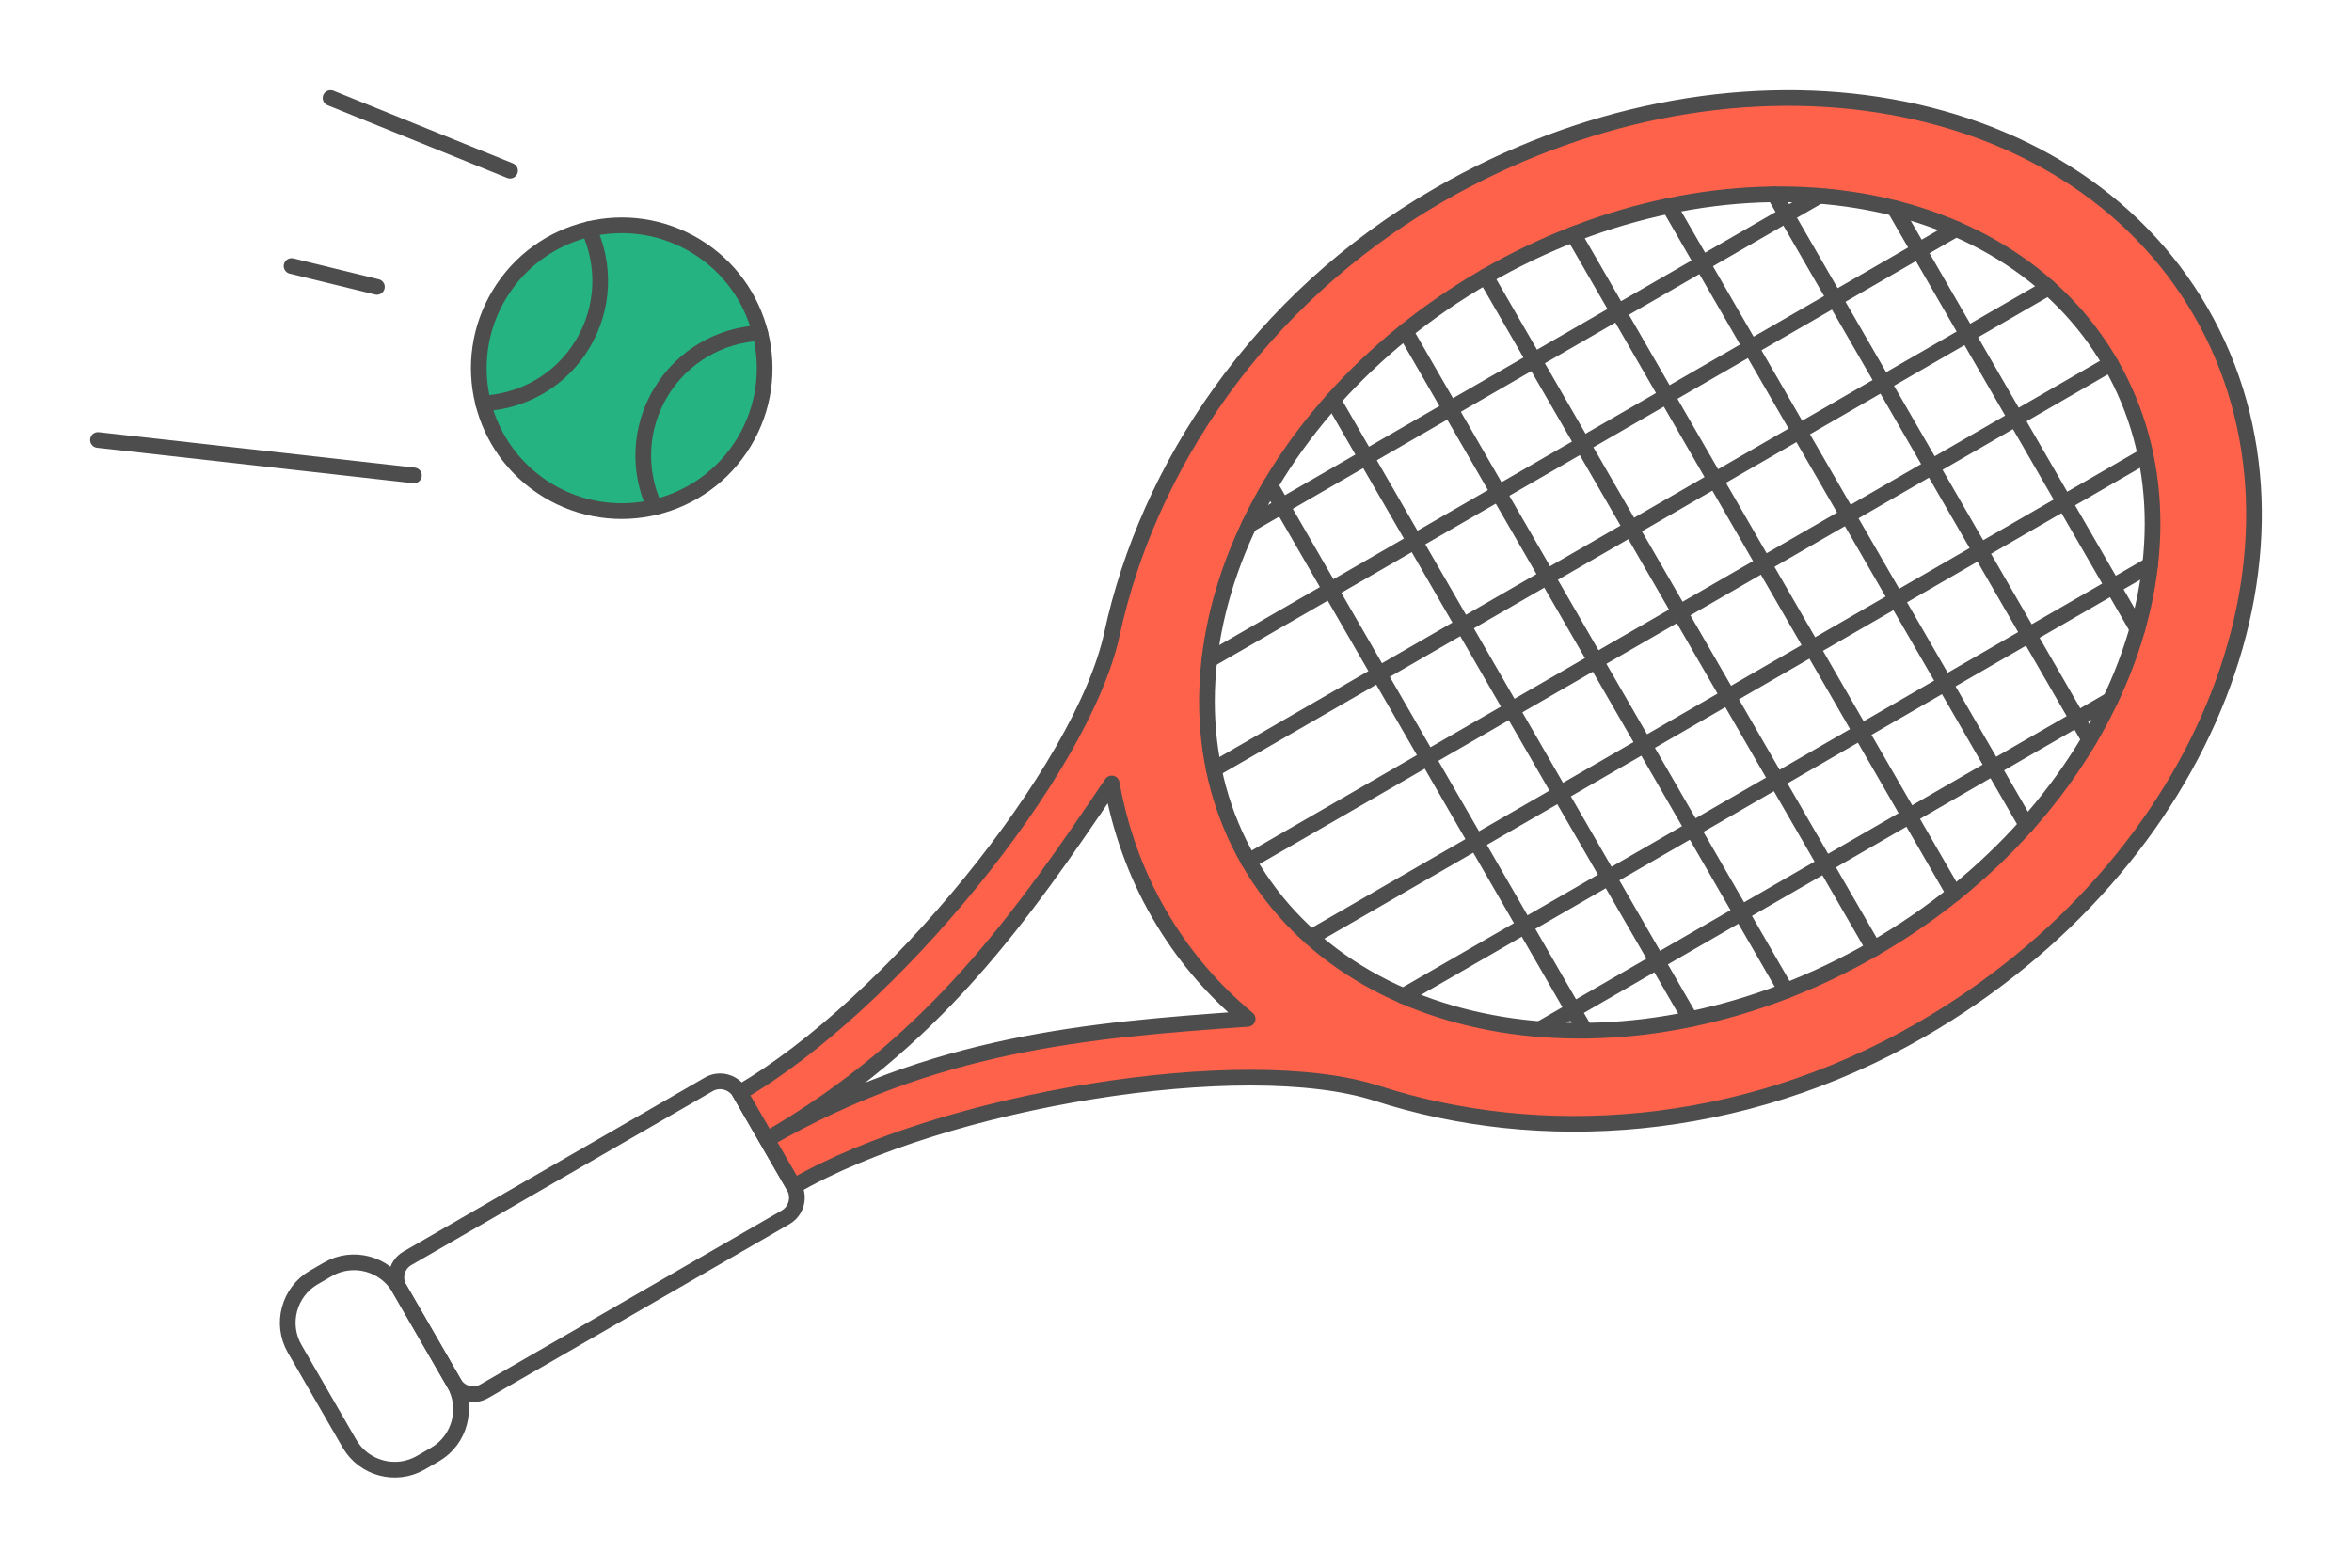
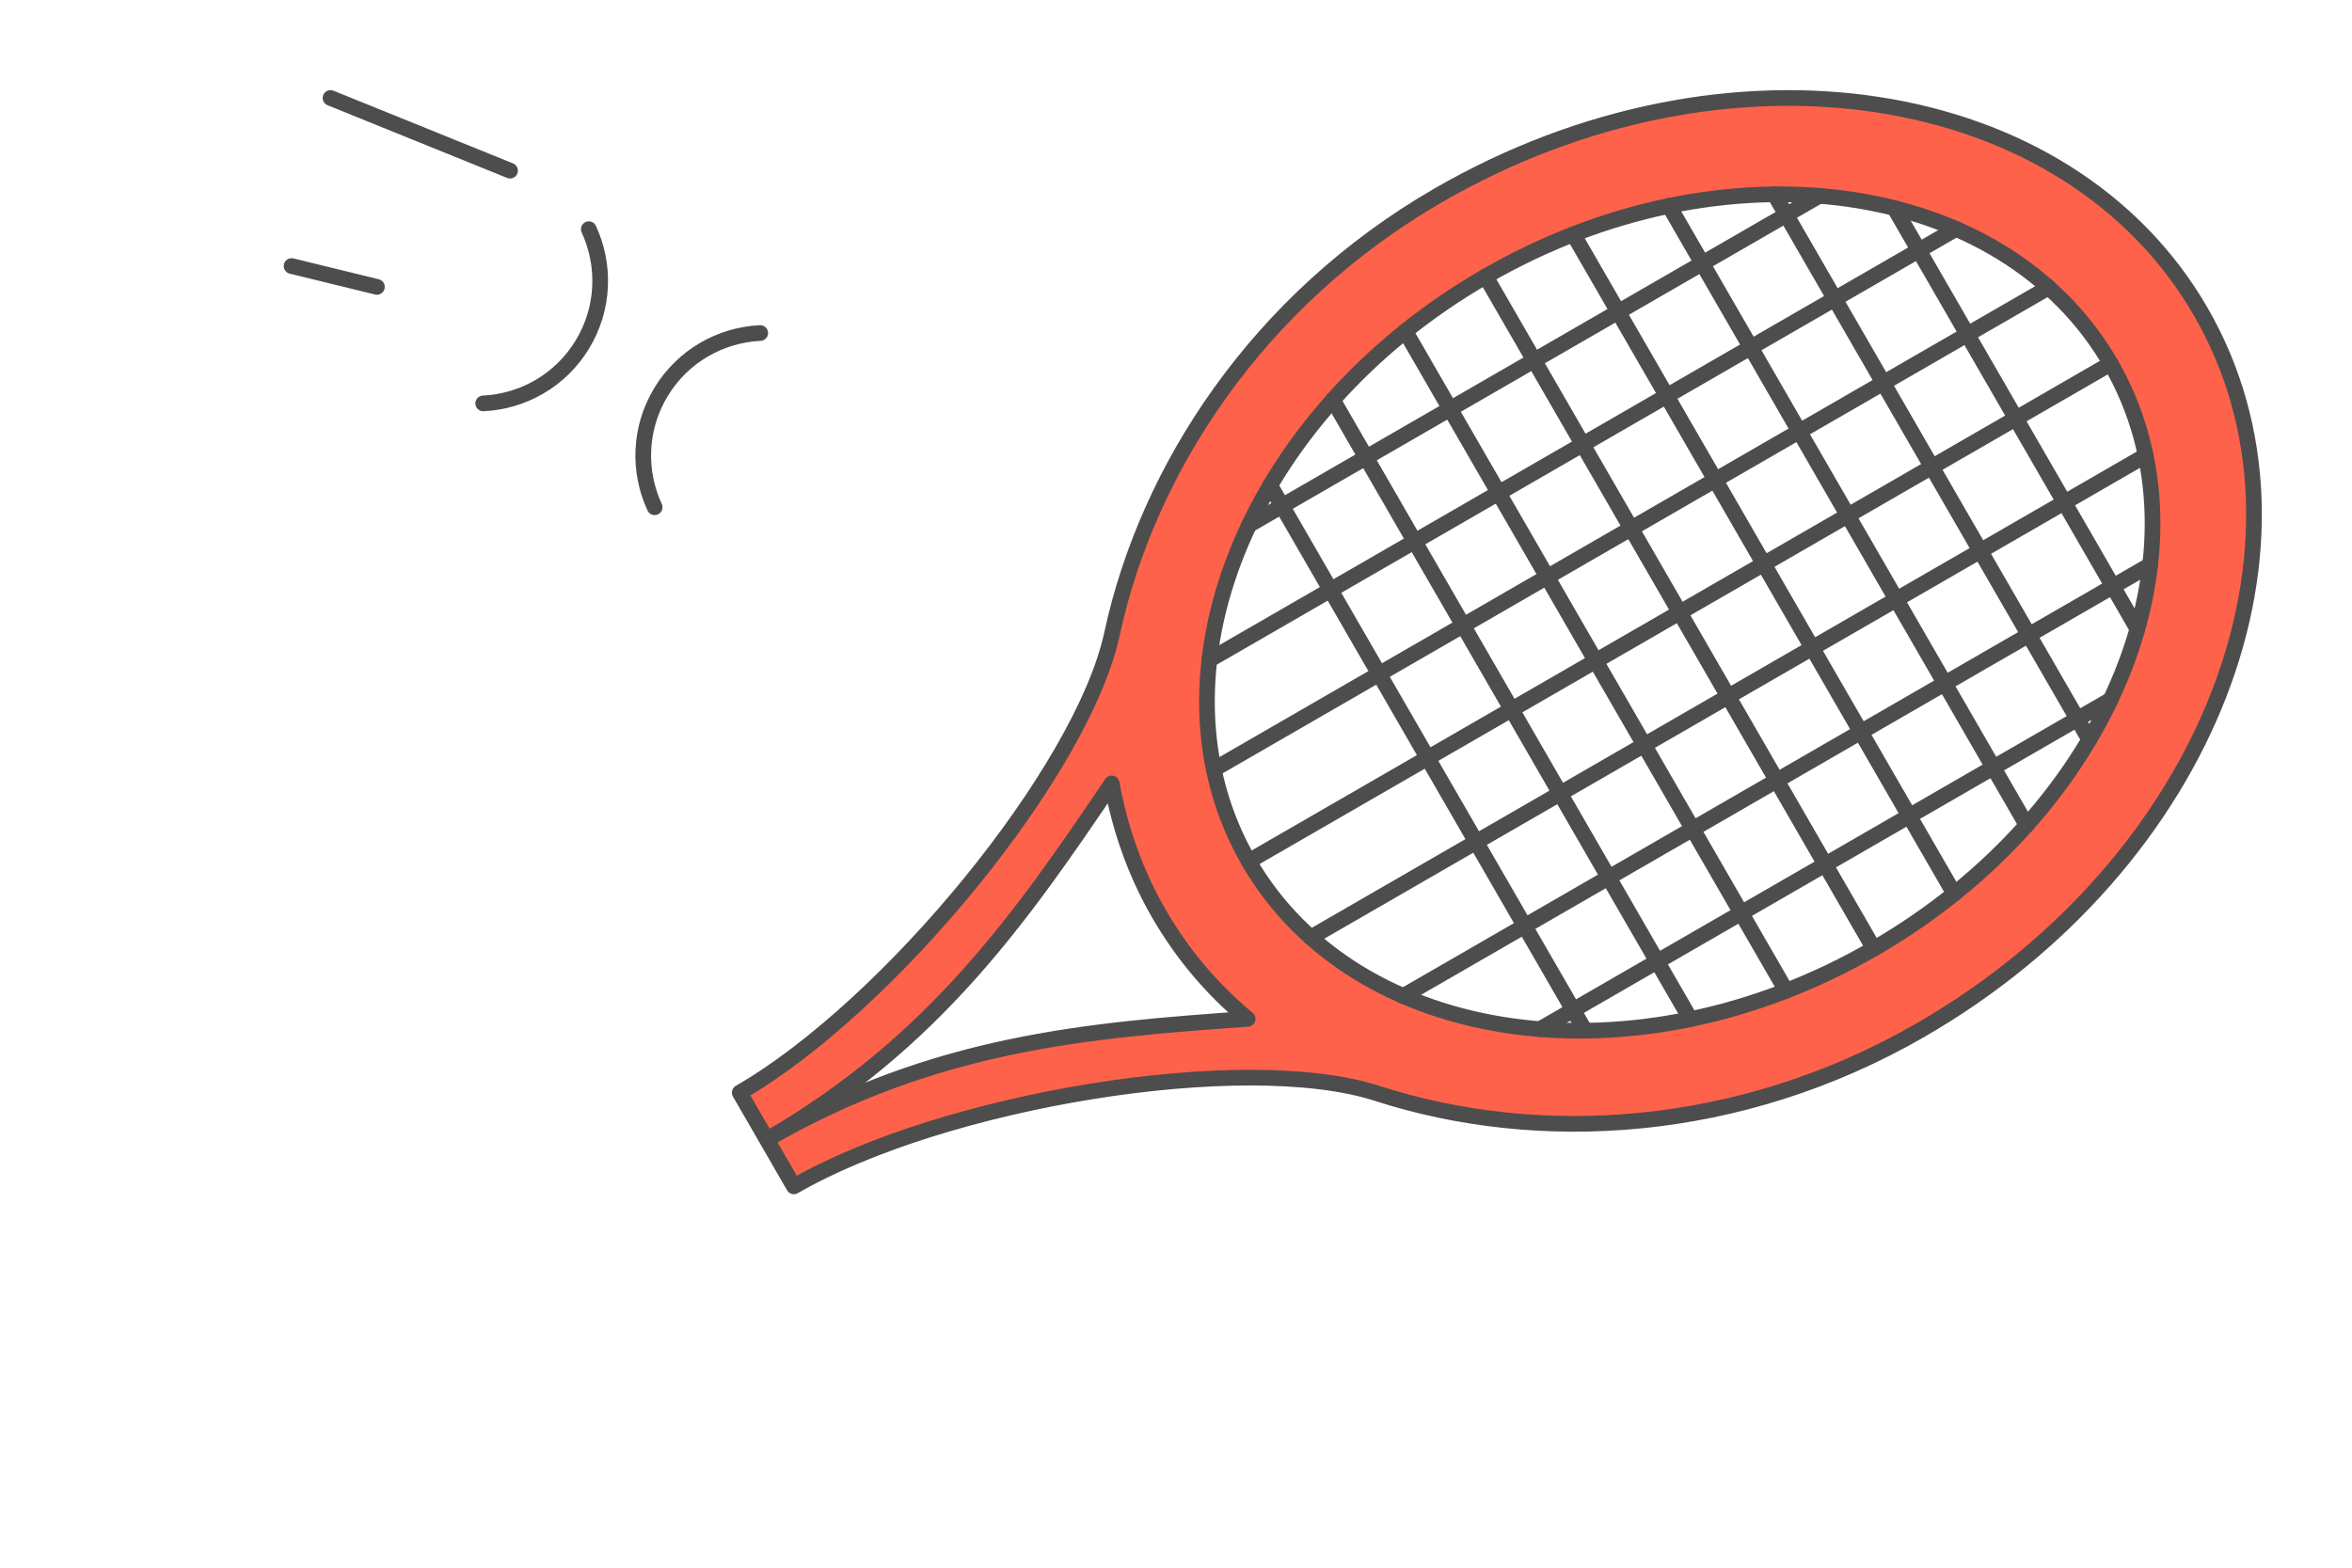
<svg xmlns="http://www.w3.org/2000/svg" xml:space="preserve" width="300px" height="200px" version="1.1" style="shape-rendering:geometricPrecision; text-rendering:geometricPrecision; image-rendering:optimizeQuality; fill-rule:evenodd; clip-rule:evenodd" viewBox="0 0 14633.3 9755.5">
  <defs>
    <style type="text/css">
   
    .str0 {stroke:#4D4D4D;stroke-width:97.6;stroke-linecap:round;stroke-linejoin:round;stroke-miterlimit:2.613}
    .fil0 {fill:none}
    .fil2 {fill:#24B381}
    .fil1 {fill:#FF624A}
   
  </style>
  </defs>
  <g id="Layer_x0020_1">
    <g id="_1981283686384">
      <polygon class="fil0" points="0,0 14633.3,0 14633.3,9755.5 0,9755.5 " />
      <g>
-         <path class="fil0 str0" d="M4602.4 6799.3l336.8 583.3c38.7,67.1 15.5,153.8 -51.6,192.5l-1875.3 1082.7c-65.3,37.7 -149.5,15.1 -187.2,-50.1l-340.6 -590.2c-37.7,-65.2 -15.2,-149.4 50.1,-187.1l1875.3 -1082.7c67.1,-38.8 153.8,-15.5 192.5,51.6z" />
-         <path class="fil0 str0" d="M1833.4 8393.4l340.7 590.2c89.3,154.7 289.1,208.3 443.8,118.9l88.3 -51c154.8,-89.3 208.3,-289.1 118.9,-443.8l-340.6 -590.2c-89.4,-154.7 -289.1,-208.2 -443.9,-118.9l-88.3 51c-154.8,89.3 -208.3,289.1 -118.9,443.8z" />
        <path class="fil1 str0" d="M4602.4 6799.3l336.8 583.3c929.9,-536.9 2800.8,-846.5 3630.3,-578.3 1002,323.9 2251.9,256.7 3381,-395.2 1790.4,-1033.7 2570.4,-3034.6 1742.1,-4469.2 -828.2,-1434.6 -2951,-1759.5 -4741.5,-725.9 -1126.8,650.6 -1811.3,1704.6 -2032.7,2730.5 -183.8,852.1 -1386.1,2317.9 -2316,2854.8zm8530 -4535.9c666.9,1155.2 7.1,2784.9 -1473.9,3639.9 -1481,855.1 -3222.3,611.7 -3889.2,-543.5 -667,-1155.2 -7.1,-2784.9 1473.8,-3639.9 1481,-855.1 3222.3,-611.8 3889.3,543.5zm-8361.6 4827.5c1044.7,-603.1 1587.9,-1390.4 2146,-2215.5 49.7,277.4 145.9,554.5 292.2,807.8 148,256.4 332.2,473 553.5,657 -993.6,70.7 -1947,147.6 -2991.7,750.7z" />
        <line class="fil0 str0" x1="11318.3" y1="1218.8" x2="7771.7" y2="3266.5" />
        <line class="fil0 str0" x1="12169.4" y1="1424.5" x2="7524.3" y2="4106.4" />
        <line class="fil0 str0" x1="12745.6" y1="1789" x2="7551.8" y2="4787.7" />
        <line class="fil0 str0" x1="13132.1" y1="2263" x2="7769" y2="5359.4" />
        <line class="fil0 str0" x1="13349.7" y1="2834.4" x2="8155.2" y2="5833.5" />
        <line class="fil0 str0" x1="13377.5" y1="3515.5" x2="8731" y2="6198.1" />
        <line class="fil0 str0" x1="13130.7" y1="4355.1" x2="9581.5" y2="6404.2" />
        <line class="fil0 str0" x1="12998.9" y1="4602.7" x2="11039.7" y2="1209.4" />
        <line class="fil0 str0" x1="12608.9" y1="5134.6" x2="10384.1" y2="1281.1" />
        <line class="fil0 str0" x1="12158.3" y1="5561.6" x2="9789" y2="1457.9" />
        <line class="fil0 str0" x1="11658.4" y1="5903.3" x2="9243.1" y2="1719.9" />
        <line class="fil0 str0" x1="11112.6" y1="6165.3" x2="8743.3" y2="2061.6" />
        <line class="fil0 str0" x1="10517.5" y1="6342.1" x2="8292.7" y2="2488.6" />
        <line class="fil0 str0" x1="9861.9" y1="6413.8" x2="7902.8" y2="3020.5" />
        <line class="fil0 str0" x1="13298.1" y1="3913.6" x2="11786.1" y2="1294.8" />
        <g>
          <g>
-             <path class="fil2 str0" d="M4328.9 1530.9c419.9,254.5 554.1,801.2 299.7,1221.2 -254.5,420 -801.2,554.2 -1221.2,299.7 -420,-254.4 -554.2,-801.2 -299.8,-1221.2 254.5,-420 801.3,-554.2 1221.3,-299.7z" />
            <g>
              <path class="fil0 str0" d="M4073 3156.5c-103.2,-222.8 -97.2,-491.2 39.6,-717 136.8,-225.8 372,-355.4 617.2,-367.1" />
              <path class="fil0 str0" d="M3663.3 1426.2c103.1,222.8 97.1,491.3 -39.7,717 -136.8,225.8 -371.9,355.4 -617.2,367.1" />
            </g>
          </g>
          <g>
-             <line class="fil0 str0" x1="2575.4" y1="2958.5" x2="609.7" y2="2737.9" />
            <line class="fil0 str0" x1="2345" y1="1785.3" x2="1814" y2="1655.5" />
            <line class="fil0 str0" x1="3173.4" y1="1062" x2="2056.5" y2="609.7" />
          </g>
        </g>
      </g>
    </g>
  </g>
</svg>